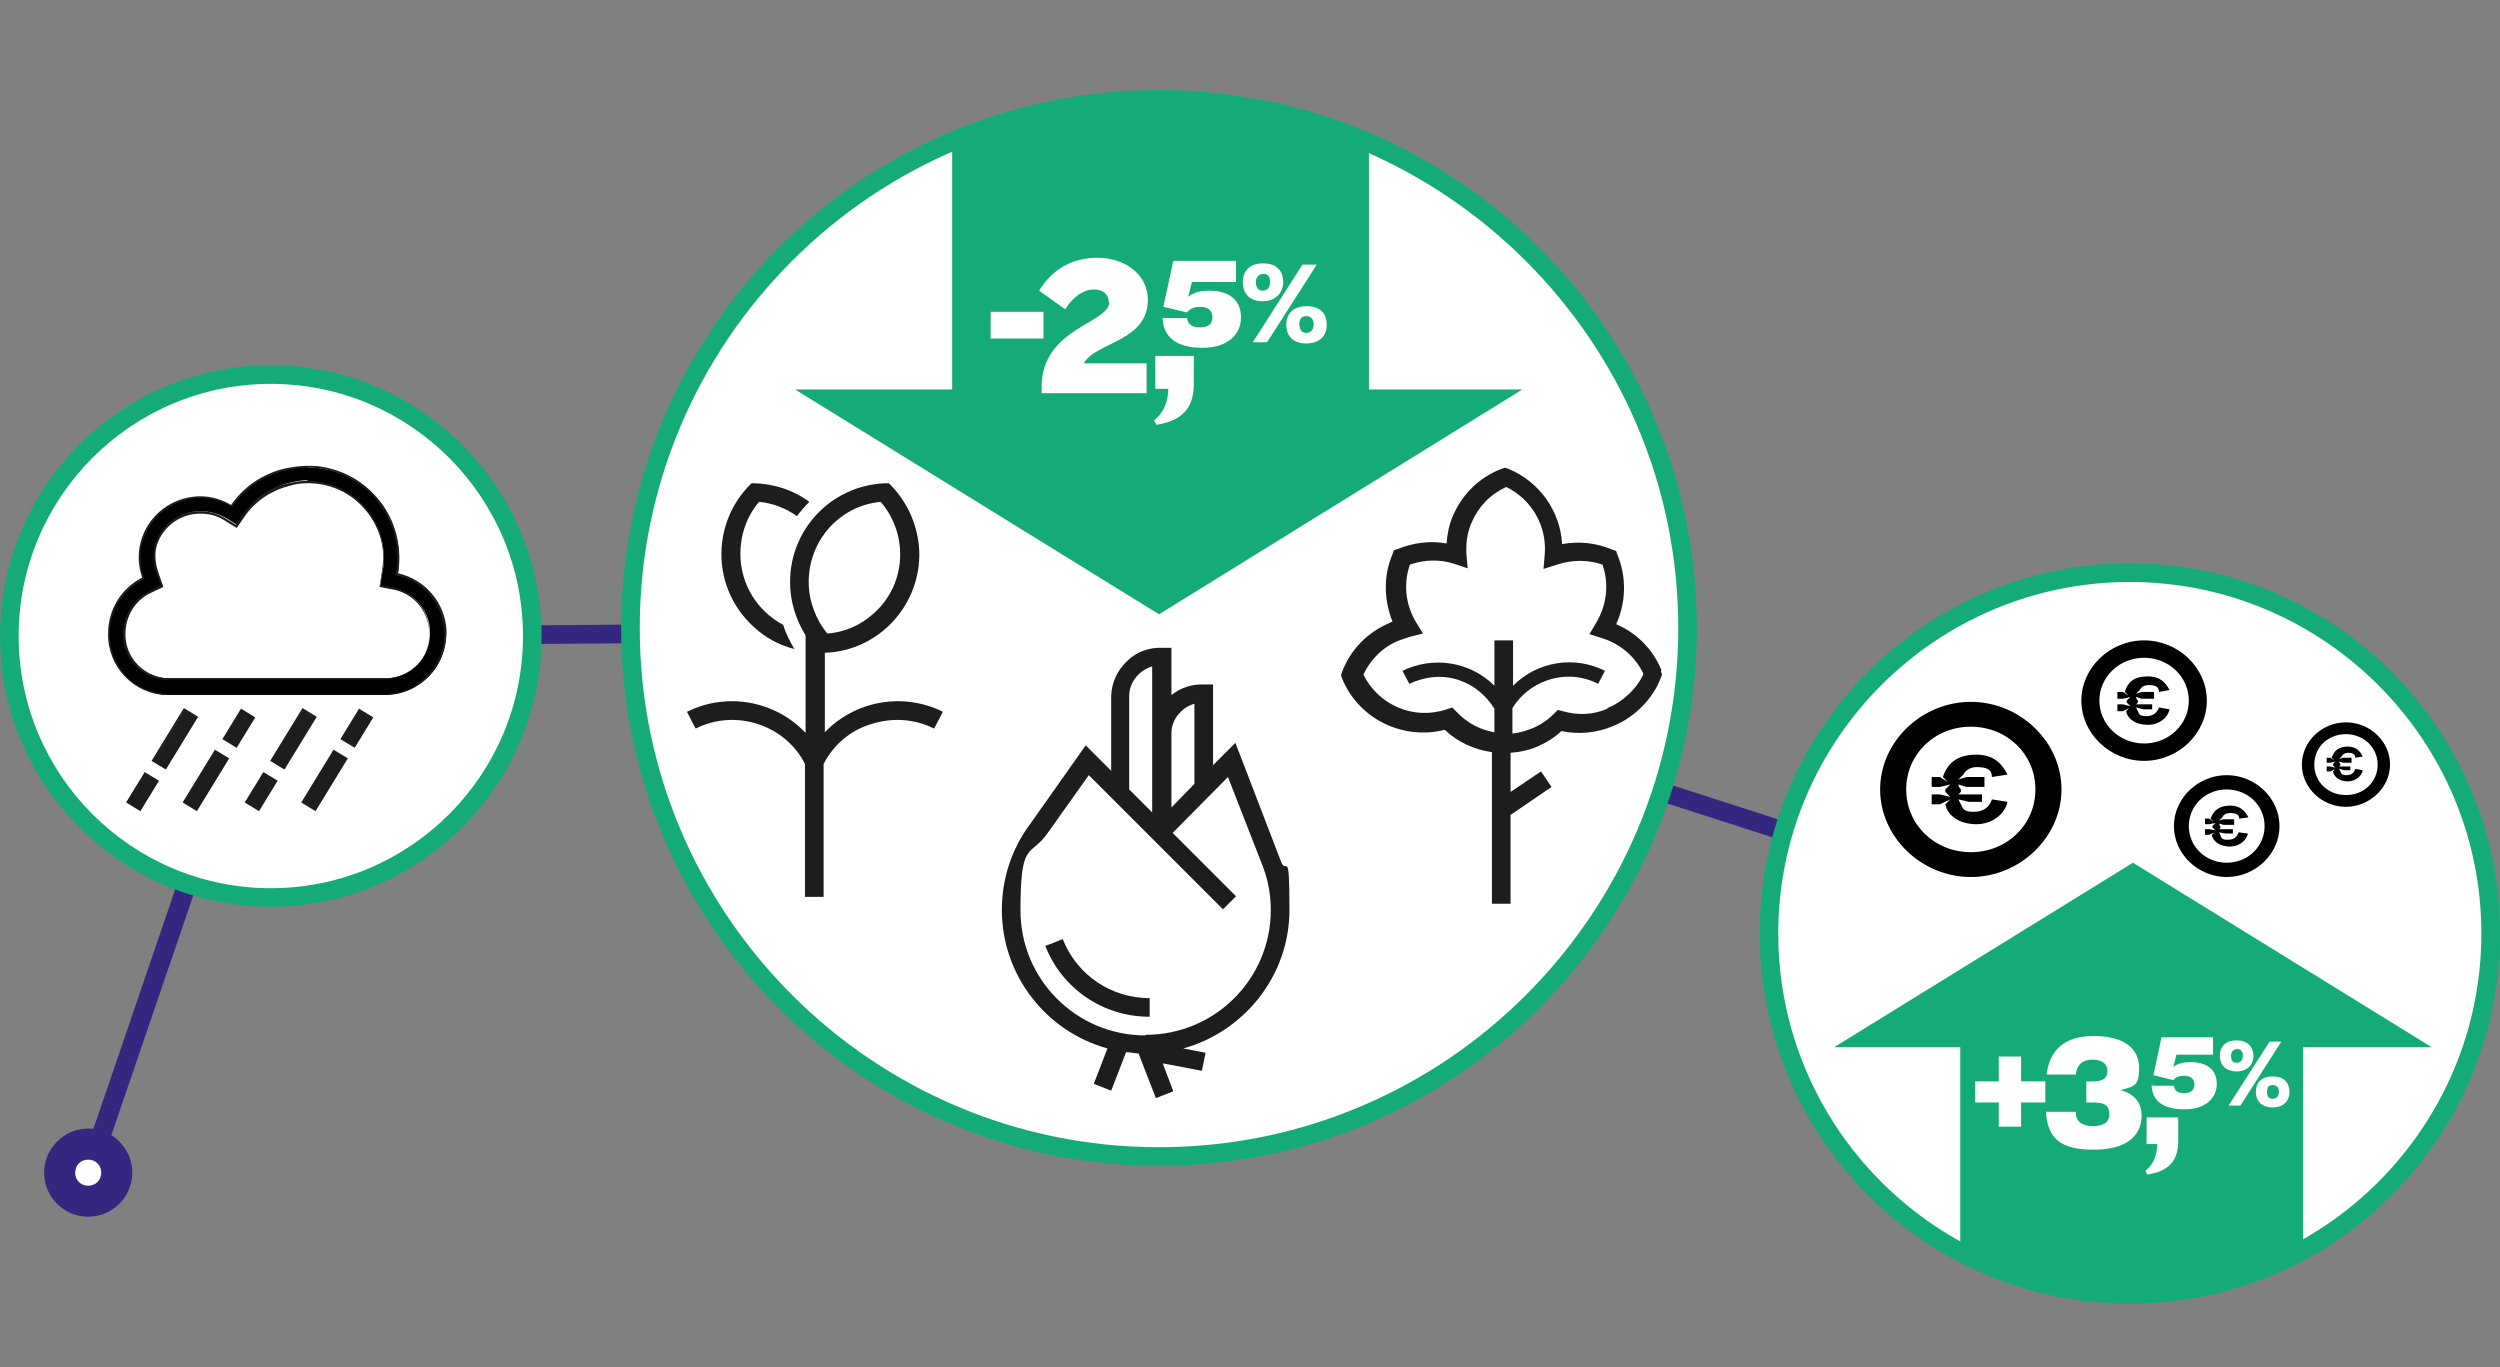
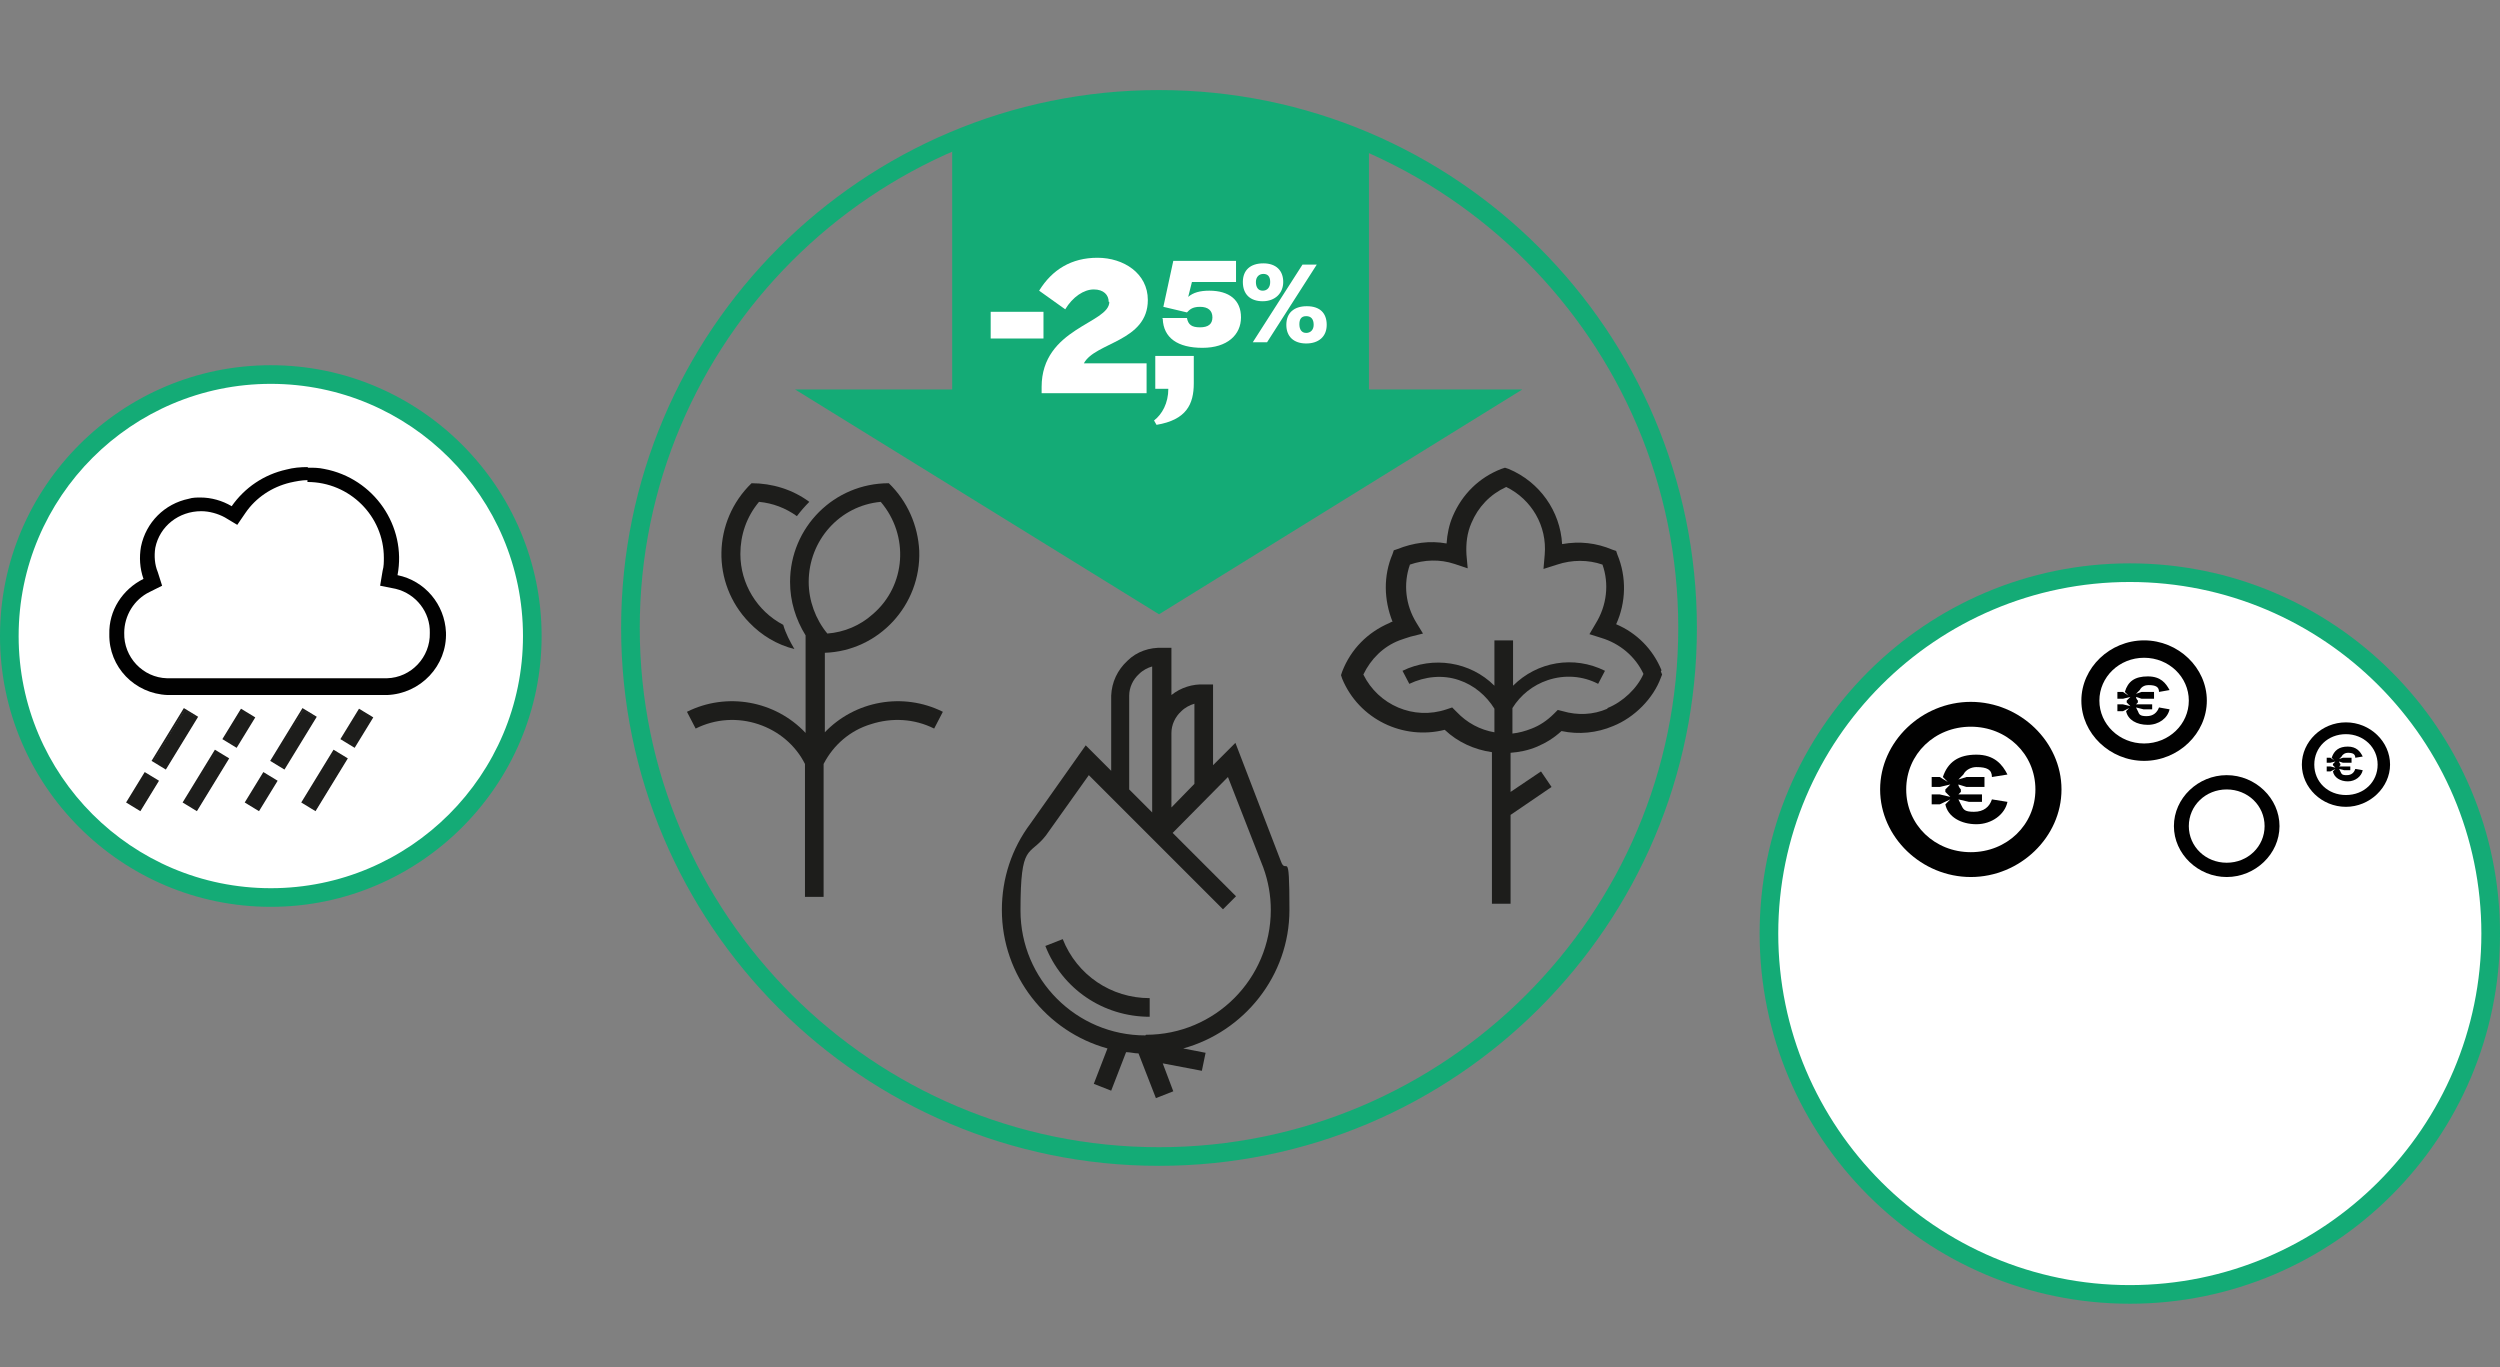
<svg xmlns="http://www.w3.org/2000/svg" id="Layer_1" width="402.5" height="220.1" version="1.1" viewBox="0 0 402.5 220.1">
  <rect x="0" y="0" width="402.5" height="220.1" fill="#808080" stroke="none" />
  <defs>
    <style>
      .st0 {
        clip-path: url(#clippath-6);
      }

      .st1 {
        clip-path: url(#clippath-7);
      }

      .st2 {
        fill: #010101;
      }

      .st3 {
        clip-path: url(#clippath-4);
      }

      .st4 {
        fill: #fff;
      }

      .st5 {
        fill: none;
      }

      .st6 {
        clip-path: url(#clippath-1);
      }

      .st7 {
        fill: #342780;
      }

      .st8 {
        clip-path: url(#clippath-5);
      }

      .st9 {
        clip-path: url(#clippath-3);
      }

      .st10 {
        fill: #14ab76;
      }

      .st11 {
        fill: #1d1d1b;
      }

      .st12 {
        clip-path: url(#clippath-2);
      }

      .st13 {
        clip-path: url(#clippath);
      }
    </style>
    <clipPath id="clippath">
-       <rect class="st5" y="14.5" width="402.5" height="195.4" />
-     </clipPath>
+       </clipPath>
    <clipPath id="clippath-1">
      <path class="st5" d="M101.5,101.1c0,47,38.1,85.1,85.1,85.1s85.1-38.1,85.1-85.1S233.6,16,186.6,16s-85.1,38.1-85.1,85.1" />
    </clipPath>
    <clipPath id="clippath-2">
      <rect class="st5" y="14.5" width="402.5" height="195.4" />
    </clipPath>
    <clipPath id="clippath-3">
      <rect class="st5" y="14.5" width="402.5" height="195.4" />
    </clipPath>
    <clipPath id="clippath-4">
      <rect class="st5" y="14.5" width="402.5" height="195.4" />
    </clipPath>
    <clipPath id="clippath-5">
-       <path class="st5" d="M284.8,150.3c0,32.1,26,58.1,58.1,58.1s58.1-26,58.1-58.1-26-58.1-58.1-58.1-58.1,26-58.1,58.1" />
-     </clipPath>
+       </clipPath>
    <clipPath id="clippath-6">
      <rect class="st5" y="14.5" width="402.5" height="195.4" />
    </clipPath>
    <clipPath id="clippath-7">
      <rect class="st5" y="14.5" width="402.5" height="195.4" />
    </clipPath>
  </defs>
  <g class="st13">
    <path class="st7" d="M15.6,189.3l-2.8-1,24.9-72.9c2.7-8,11.8-14.5,20.2-14.5l114.6-.9c8,0,20.6,1.9,28.1,4.3l143.3,46.2-.9,2.9-143.3-46.2c-7.3-2.4-19.5-4.2-27.2-4.2l-114.6.9c-7.2,0-15,5.7-17.3,12.5l-24.9,72.9Z" />
    <path class="st4" d="M14.2,193.4c2.5,0,4.6-2.1,4.6-4.6s-2.1-4.6-4.6-4.6-4.6,2.1-4.6,4.6,2.1,4.6,4.6,4.6" />
    <path class="st7" d="M14.2,195.9c-3.9,0-7.1-3.2-7.1-7.1s3.2-7.1,7.1-7.1,7.1,3.2,7.1,7.1-3.2,7.1-7.1,7.1ZM14.2,186.7c-1.2,0-2.1.9-2.1,2.1s.9,2.1,2.1,2.1,2.1-.9,2.1-2.1-.9-2.1-2.1-2.1Z" />
    <path class="st4" d="M186.6,186.2c47,0,85.1-38.1,85.1-85.1S233.6,16,186.6,16s-85.1,38.1-85.1,85.1,38.1,85.1,85.1,85.1" />
  </g>
  <g class="st6">
    <polyline class="st10" points="153.3 1.3 153.3 62.7 128 62.7 186.6 98.9 245.1 62.7 220.4 62.7 220.4 0" />
  </g>
  <g class="st12">
    <path class="st10" d="M186.6,187.7c-47.8,0-86.6-38.8-86.6-86.6S138.8,14.5,186.6,14.5s86.6,38.8,86.6,86.6-38.8,86.6-86.6,86.6ZM186.6,17.5c-46.1,0-83.6,37.5-83.6,83.6s37.5,83.6,83.6,83.6,83.6-37.5,83.6-83.6S232.6,17.5,186.6,17.5Z" />
  </g>
  <rect class="st4" x="159.5" y="50.2" width="8.5" height="4.3" />
  <g class="st9">
    <path class="st4" d="M178.5,48.6c0-1.1-.8-2-2.4-2s-3.4,1.2-4.6,3.2l-4.2-3c2.1-3.4,5.2-5.3,9.4-5.3s8.1,2.5,8.1,6.8c0,6.7-8.5,6.8-10.3,10.2h10.1v4.8h-16.9v-1c0-9.5,10.9-10.2,10.9-13.7" />
    <path class="st4" d="M188.1,62.6h-2.1v-5.3h6.2v4.4c0,3.4-1.2,5.9-6,6.7l-.4-.7c1.3-1,2.3-2.8,2.3-5.1" />
    <path class="st4" d="M187.1,51.2h4c.2,1.1.8,1.5,2.1,1.5s2-.5,2-1.6-.7-1.7-2-1.7-1.7.5-2.1.9l-3.8-.9,1.6-7.4h10.1v3.4s-7.1,0-7.1,0l-.6,2.4c.8-.7,1.9-1,3.4-1,3.2,0,5.1,1.5,5.1,4.3s-2.2,4.9-6.2,4.9-6.3-1.6-6.4-4.7" />
    <path class="st4" d="M211.5,52.3h0c0-.9-.4-1.4-1.2-1.4s-1.1.5-1.1,1.3h0c0,.9.4,1.4,1.1,1.4s1.2-.5,1.2-1.3M207.1,52.3c0-1.9,1.2-3,3.3-3s3.2,1.1,3.2,3-1.3,3-3.3,3-3.2-1.1-3.2-3M204.5,45.4h0c0-.9-.4-1.3-1.1-1.3s-1.2.5-1.2,1.3h0c0,.9.4,1.4,1.1,1.4s1.2-.5,1.2-1.4M209.7,42.6h2.3l-8,12.5h-2.3l8-12.5ZM200.1,45.4c0-1.9,1.2-3,3.3-3s3.2,1.2,3.2,3-1.3,3.1-3.3,3.1-3.2-1.1-3.2-3.1" />
    <path class="st11" d="M184.4,166.7c-11.1,0-20.1-9-20.1-20.1s1.4-8.6,4.1-12.1l6.9-9.7,21.6,21.6,2.1-2.1-10.2-10.2,8.9-9,5.7,14.6c.8,2.2,1.2,4.5,1.2,6.8,0,11.1-9,20.1-20.1,20.1M181.8,112c0-1.3.6-2.6,1.6-3.5.6-.6,1.4-1,2.1-1.2v23.5l-3.7-3.7v-15.1ZM190.2,114.5c.6-.6,1.4-1,2.1-1.2v12.9l-3.7,3.8v-12c0-1.3.6-2.6,1.6-3.5M198.8,119.7l-3.5,3.5v-13h-1.4c-1.9-.1-3.8.5-5.3,1.7v-7.6h-1.4c-2.1-.1-4.2.6-5.7,2.1-1.6,1.5-2.5,3.4-2.6,5.6v12.1l-4.1-4.1-8.9,12.6c-3,4-4.6,8.8-4.6,13.9,0,10.6,7.2,19.6,17,22.3l-2.2,5.7,2.8,1.1,2.4-6.2c.7,0,1.3.2,2,.2l2.8,7.2,2.8-1.1-1.7-4.5,6.3,1.2.6-2.9-3.6-.7c9.8-2.7,17.1-11.7,17.1-22.3s-.5-5.3-1.4-7.9l-7.3-19Z" />
    <path class="st11" d="M171.1,151.2l-2.8,1.1c2.7,6.9,9.3,11.4,16.8,11.4v-3c-6.2,0-11.7-3.7-14-9.5" />
    <path class="st11" d="M130.2,93.7c0-6.7,5-12.3,11.6-12.9,4.6,5.4,4.1,13.5-1.3,18.1-2,1.8-4.6,2.9-7.3,3.1-1.9-2.3-3-5.3-3-8.3M132.8,118v-12.9c8.7-.3,15.5-7.7,15.2-16.4-.2-4.1-1.9-8-4.9-10.9-8.8,0-15.9,7.1-15.9,15.9,0,3.1.9,6,2.5,8.6v15.7c-4.9-5.2-12.7-6.6-19.1-3.4l1.4,2.7c3.2-1.6,6.8-1.8,10.1-.7,3.3,1.1,6,3.4,7.5,6.4v21.4h3v-21.4c1.6-3.1,4.3-5.4,7.6-6.4,3.4-1.1,7-.9,10.2.7l1.4-2.7c-6.4-3.2-14.2-1.8-19.1,3.4" />
    <path class="st11" d="M127.9,104.5c-.7-1.2-1.4-2.5-1.8-3.9-4.2-2.2-6.9-6.6-6.9-11.4,0-3.1,1-6,3-8.4,2.2.2,4.3,1,6.1,2.3.6-.8,1.3-1.6,2-2.3-2.7-2-6-3-9.3-3-6.3,6.1-6.5,16.1-.4,22.4,2,2.1,4.5,3.6,7.3,4.3" />
    <path class="st11" d="M258.8,114.1c-2.3,1-4.8,1.1-7.2.4l-.8-.2-.6.6c-1.1,1.1-2.3,1.9-3.6,2.4-1,.4-2.1.7-3.1.8v-4.1c1.3-2.1,3.3-3.7,5.7-4.5,2.7-.9,5.6-.7,8.1.6l1.1-2.1c-5-2.5-10.9-1.5-14.8,2.4v-7.3h-3v7.3c-3.9-3.9-9.9-4.8-14.8-2.4l1.1,2.1c2.5-1.2,5.4-1.5,8-.6,2.4.8,4.4,2.5,5.7,4.6v3.8c-2.3-.4-4.4-1.5-6.1-3.3l-.7-.7-.9.3c-5.3,1.8-11-.7-13.4-5.6,1.2-2.5,3.2-4.5,5.8-5.5.6-.2,1.1-.4,1.8-.6l2-.5-1.1-1.8c-1.7-2.8-2.1-6.2-1-9.3,2.3-.8,4.8-.9,7.2-.1l2.1.7-.2-2.2c-.1-1.8.1-3.5.8-5.1,1.1-2.6,3-4.6,5.6-5.8,4.1,2,6.6,6.3,6.2,10.9l-.2,2.3,2.2-.7c2.4-.8,5-.8,7.3,0,1.1,3.1.7,6.6-1.1,9.5l-1,1.7,1.9.6c3,.9,5.5,3,6.8,5.8-1,2.3-3.3,4.5-5.8,5.5M267.5,107.9c-1.4-3.4-4-6-7.3-7.4,1.6-3.5,1.7-7.6.2-11.2l-.2-.6-.6-.2c-2.6-1.1-5.3-1.4-8.1-.9-.3-5.3-3.6-10-8.6-12.1l-.6-.2-.6.2c-3.6,1.4-6.3,4.1-7.8,7.6-.6,1.4-.9,2.9-1,4.4-2.7-.5-5.4-.1-7.9.9l-.6.2-.2.6c-1.5,3.5-1.4,7.4,0,10.9-.2,0-.3.1-.5.2-3.5,1.5-6.2,4.2-7.6,7.8l-.2.6.2.6c2.7,6.5,9.8,9.9,16.5,8.2,2.1,2,4.8,3.2,7.6,3.6v24.4h3v-14.3l6.6-4.5-1.7-2.5-4.9,3.3v-6.3c1.4-.1,2.9-.4,4.3-1,1.4-.6,2.7-1.4,3.9-2.5,2.8.6,5.7.3,8.3-.8,3.5-1.4,6.5-4.5,7.7-7.8l.2-.5-.2-.5Z" />
    <path class="st4" d="M43.6,144.5c23.2,0,42.1-18.8,42.1-42.1s-18.8-42.1-42.1-42.1S1.5,79.2,1.5,102.4s18.8,42.1,42.1,42.1" />
    <path class="st10" d="M43.6,146C19.6,146,0,126.5,0,102.4s19.6-43.6,43.6-43.6,43.6,19.6,43.6,43.6-19.6,43.6-43.6,43.6ZM43.6,61.8c-22.4,0-40.6,18.2-40.6,40.6s18.2,40.6,40.6,40.6,40.6-18.2,40.6-40.6-18.2-40.6-40.6-40.6Z" />
    <path class="st2" d="M49.5,75.2c-1.1,0-2.3.1-3.4.4-3.6.8-6.7,2.9-8.8,5.9-1.5-.9-3.3-1.4-5-1.4-.6,0-1.3,0-1.9.2-3.9.8-6.9,3.8-7.7,7.7-.3,1.7-.2,3.5.4,5.2-3.4,1.7-5.6,5.1-5.5,8.9-.1,5.3,4.1,9.6,9.4,9.8h35.3c5.4-.2,9.7-4.7,9.5-10.1-.2-4.5-3.4-8.3-7.8-9.2,1.5-7.9-3.8-15.6-11.8-17.1-.9-.2-1.7-.2-2.6-.2M49.5,77.6c6.8,0,12.3,5.5,12.3,12.2,0,.7,0,1.4-.2,2.1l-.4,2.4,2.5.5c3.3.8,5.6,3.8,5.5,7.1.1,3.9-3,7.2-6.9,7.3H26.9c-3.9-.1-7-3.4-6.9-7.3,0-2.8,1.6-5.4,4.1-6.6l2-1-.7-2.2c-.5-1.2-.6-2.6-.4-3.9.7-3.5,3.8-5.9,7.4-5.9,1.3,0,2.7.4,3.8,1l2,1.2,1.3-1.9c1.7-2.5,4.3-4.2,7.2-4.9.9-.2,1.9-.4,2.8-.4" />
-     <path class="st11" d="M26.9,111.9c-5.4-.1-9.6-4.6-9.5-9.9,0-3.8,2.1-7.3,5.5-9-.6-1.7-.7-3.4-.4-5.1.8-4,3.9-7,7.8-7.8.6-.1,1.3-.2,1.9-.2h0c1.8,0,3.5.5,5,1.4,2.1-3,5.2-5.1,8.8-5.9,1.1-.2,2.3-.4,3.4-.4h0c.9,0,1.8,0,2.7.2,3.9.7,7.3,2.9,9.6,6.2,2.2,3.2,3,7.1,2.4,10.9,4.4,1,7.6,4.8,7.8,9.3,0,2.6-.9,5.2-2.7,7.1-1.8,1.9-4.3,3.1-6.9,3.1H26.9ZM32.3,80.2c-.6,0-1.3,0-1.9.2-3.9.8-6.8,3.7-7.6,7.6-.3,1.7-.2,3.5.4,5.1h0c0,.1-.1.2-.1.2-3.3,1.6-5.5,5.1-5.4,8.8-.1,5.2,4,9.5,9.2,9.6h35.3c2.6,0,5-1.2,6.7-3.1,1.8-1.9,2.7-4.3,2.6-6.9-.2-4.4-3.3-8.1-7.7-9.1h-.1s0-.2,0-.2c.7-3.8-.1-7.6-2.3-10.8-2.2-3.2-5.5-5.4-9.4-6.1-.9-.2-1.7-.2-2.6-.2-1.1,0-2.2.1-3.3.4-3.5.8-6.6,2.9-8.7,5.9h0c0,.1-.1,0-.1,0-1.5-.9-3.2-1.4-5-1.4h0ZM26.9,109.5c-4-.1-7.2-3.5-7.1-7.5,0-2.8,1.6-5.5,4.2-6.8l1.9-.9-.7-2c-.5-1.3-.6-2.6-.4-4,.7-3.5,3.9-6.1,7.5-6,1.4,0,2.7.4,3.9,1.1l1.8,1.1,1.2-1.8c1.7-2.5,4.3-4.3,7.3-4.9.9-.2,1.9-.4,2.9-.4h0c3.3,0,6.4,1.3,8.8,3.6,2.3,2.3,3.6,5.4,3.6,8.7,0,.7,0,1.5-.2,2.2l-.4,2.3,2.3.4c3.4.8,5.7,3.9,5.6,7.3.1,4-3,7.3-7,7.5H26.9ZM32.2,82.7c-3.4,0-6.4,2.4-7.1,5.7-.2,1.3,0,2.6.4,3.8l.8,2.3-2.1,1c-2.5,1.2-4,3.8-4,6.5-.1,3.8,2.9,7,6.8,7.2h35.3c3.8-.1,6.9-3.3,6.8-7.2,0-3.3-2.2-6.2-5.4-7l-2.6-.5.4-2.6c.1-.7.2-1.4.2-2.1,0-3.2-1.3-6.2-3.6-8.5-2.3-2.3-5.3-3.5-8.6-3.5-.9,0-1.9.1-2.8.4-2.9.7-5.5,2.4-7.2,4.8l-1.4,2-2.1-1.3c-1.1-.7-2.4-1-3.8-1,0,0,0,0-.1,0Z" />
  </g>
  <polygon class="st11" points="26.7 123.7 24.7 122.5 29.7 114.3 31.7 115.5 26.7 123.7" />
  <path class="st11" d="M26.7,123.9l-2.3-1.4,5.2-8.5,2.3,1.4-5.2,8.5ZM24.9,122.4l1.7,1,4.8-8-1.7-1-4.8,7.9Z" />
  <polygon class="st11" points="38 120.1 36 118.9 38.8 114.3 40.8 115.5 38 120.1" />
  <path class="st11" d="M38.1,120.4l-2.3-1.4,3-4.9,2.3,1.4-3,4.9ZM36.2,118.9l1.7,1,2.7-4.4-1.7-1-2.7,4.4Z" />
  <polygon class="st11" points="22.6 130.4 20.6 129.2 23.4 124.6 25.4 125.8 22.6 130.4" />
  <path class="st11" d="M22.6,130.6l-2.3-1.4,3-4.9,2.3,1.4-3,4.9ZM20.8,129.2l1.7,1,2.7-4.4-1.7-1-2.7,4.4Z" />
  <polygon class="st11" points="31.7 130.4 29.7 129.2 34.7 121 36.7 122.2 31.7 130.4" />
  <path class="st11" d="M31.7,130.6l-2.3-1.4,5.2-8.5,2.3,1.4-5.2,8.5ZM29.9,129.2l1.7,1,4.8-8-1.7-1-4.8,7.9Z" />
  <polygon class="st11" points="45.7 123.7 43.7 122.5 48.8 114.3 50.8 115.5 45.7 123.7" />
  <path class="st11" d="M45.8,123.9l-2.3-1.4,5.2-8.5,2.3,1.4-5.2,8.5ZM44,122.4l1.7,1,4.8-8-1.7-1-4.8,7.9Z" />
  <polygon class="st11" points="57.1 120.1 55.1 118.9 57.9 114.3 59.9 115.5 57.1 120.1" />
  <path class="st11" d="M57.1,120.4l-2.3-1.4,3-4.9,2.3,1.4-3,4.9ZM55.3,118.9l1.7,1,2.7-4.4-1.7-1-2.7,4.4Z" />
  <polygon class="st11" points="41.6 130.4 39.6 129.2 42.5 124.6 44.5 125.8 41.6 130.4" />
  <path class="st11" d="M41.7,130.6l-2.3-1.4,3-4.9,2.3,1.4-3,4.9ZM39.9,129.2l1.7,1,2.7-4.4-1.7-1-2.7,4.4Z" />
  <polygon class="st11" points="50.8 130.4 48.8 129.2 53.8 121 55.8 122.2 50.8 130.4" />
  <path class="st11" d="M50.8,130.6l-2.3-1.4,5.2-8.5,2.3,1.4-5.2,8.5ZM49,129.2l1.7,1,4.8-8-1.7-1-4.8,7.9Z" />
  <g class="st3">
    <path class="st4" d="M342.9,208.3c32.1,0,58.1-26,58.1-58.1s-26-58.1-58.1-58.1-58.1,26-58.1,58.1,26,58.1,58.1,58.1" />
  </g>
  <g class="st8">
    <polyline class="st10" points="370.8 219.1 370.8 168.6 391.5 168.6 343.4 138.9 295.3 168.6 315.6 168.6 315.6 220.1" />
  </g>
  <g class="st0">
    <path class="st10" d="M342.9,209.9c-32.9,0-59.6-26.7-59.6-59.6s26.7-59.6,59.6-59.6,59.6,26.7,59.6,59.6-26.7,59.6-59.6,59.6ZM342.9,93.7c-31.2,0-56.6,25.4-56.6,56.6s25.4,56.6,56.6,56.6,56.6-25.4,56.6-56.6-25.4-56.6-56.6-56.6Z" />
  </g>
  <polygon class="st4" points="321.8 177.5 318 177.5 318 174.1 321.8 174.1 321.8 170.1 325.4 170.1 325.4 174.1 329.3 174.1 329.3 177.5 325.4 177.5 325.4 181.4 321.8 181.4 321.8 177.5" />
  <g class="st1">
    <path class="st4" d="M329.5,179h4.7c0,1.6,1,2.3,2.8,2.3s2.6-.7,2.6-1.9h0c0-1.4-.7-1.9-2.6-1.9h-1.1v-3.4h1.2c1.5,0,2.2-.6,2.2-1.6h0c0-1.2-.8-1.9-2.4-1.9s-2.5.8-2.7,2.4h-4.7c.5-4,2.9-6.2,7.6-6.2s7.3,1.9,7.3,5.1-1,3-3,3.6c2.2.6,3.4,2,3.4,4.1,0,3.4-2.6,5.5-7.7,5.5s-7.5-1.6-7.7-6.2" />
    <path class="st4" d="M347.4,184.2h-1.8v-4.3h5.1v3.7c0,2.8-1,4.9-5,5.5l-.3-.6c1.1-.8,1.9-2.3,1.9-4.2" />
    <path class="st4" d="M346.7,174.8h3.3c.1.9.7,1.2,1.7,1.2s1.6-.5,1.6-1.4-.6-1.4-1.7-1.4-1.4.4-1.7.7l-3.2-.8,1.3-6.1h8.3v2.8s-5.9,0-5.9,0l-.5,2c.7-.6,1.6-.8,2.8-.8,2.6,0,4.2,1.2,4.2,3.5s-1.8,4.1-5.2,4.1-5.2-1.3-5.3-3.9" />
-     <path class="st4" d="M366.9,175.8h0c0-.7-.3-1.1-1-1.1s-.9.4-.9,1.1h0c0,.8.3,1.1.9,1.1s1-.4,1-1.1M363.2,175.8c0-1.6,1-2.5,2.7-2.5s2.7.9,2.7,2.5-1.1,2.5-2.7,2.5-2.7-.9-2.7-2.5M361.1,170h0c0-.7-.3-1.1-.9-1.1s-1,.4-1,1.1h0c0,.8.3,1.1.9,1.1s1-.4,1-1.1M365.4,167.7h1.9l-6.6,10.3h-1.9l6.6-10.3ZM357.4,170c0-1.6,1-2.5,2.7-2.5s2.7,1,2.7,2.5-1.1,2.5-2.7,2.5-2.7-.9-2.7-2.5" />
    <path class="st2" d="M314,128.7l-.8.8c.4,2,2.5,3.2,5,3.2s4.6-1.6,5-3.6l-2.5-.4c-.4,1.2-1.3,2-2.9,2s-1.7-.4-2.1-1.2l-.4-.8,1.7.4h2.1v-1.2h-3.8l.4-.4v-.4s-.4-.4-.4-.8l1.3.4h2.9v-1.6h-2.9l-1.3.4.8-.8c.4-.8,1.3-1.2,2.1-1.2,1.7,0,2.5.4,2.5,1.6l2.5-.4c-.8-1.6-2.1-3.2-5-3.2s-4.6,1.2-5.4,3.6l.8.8-1.3-.8h-1.3v1.6h1.3l1.7-.4-.8.8v.4l.8.8-1.7-.4h-1.3v1.6h1.3l1.7-.8Z" />
    <path class="st2" d="M317.3,117c5.8,0,10.4,4.4,10.4,10.1s-4.6,10.1-10.4,10.1-10.4-4.4-10.4-10.1,4.6-10.1,10.4-10.1M317.3,141.2c7.9,0,14.6-6.4,14.6-14.1s-6.7-14.1-14.6-14.1-14.6,6.4-14.6,14.1,6.7,14.1,14.6,14.1" />
-     <path class="st2" d="M356.6,133.9l-.5.5c.2,1.2,1.5,1.9,2.9,1.9s2.7-.9,2.9-2.1l-1.5-.2c-.2.7-.7,1.2-1.7,1.2s-1-.2-1.2-.7l-.2-.5,1,.2h1.2v-.7h-2.2l.2-.2v-.2s-.2-.2-.2-.5l.7.2h1.7v-.9h-1.7l-.7.2.5-.5c.2-.5.7-.7,1.2-.7,1,0,1.5.2,1.5.9l1.5-.2c-.5-.9-1.2-1.9-2.9-1.9s-2.7.7-3.2,2.1l.5.5-.7-.5h-.7v.9h.7l1-.2-.5.5v.2l.5.5-1-.2h-.7v.9h.7l1-.5Z" />
    <path class="st2" d="M358.5,127.1c3.4,0,6.1,2.6,6.1,5.9s-2.7,5.9-6.1,5.9-6.1-2.6-6.1-5.9,2.7-5.9,6.1-5.9M358.5,141.2c4.6,0,8.5-3.7,8.5-8.2s-3.9-8.2-8.5-8.2-8.5,3.7-8.5,8.2,3.9,8.2,8.5,8.2" />
    <path class="st2" d="M342.9,113.9l-.6.6c.3,1.4,1.7,2.2,3.5,2.2s3.2-1.1,3.5-2.5l-1.7-.3c-.3.8-.9,1.4-2,1.4s-1.2-.3-1.4-.8l-.3-.6,1.2.3h1.4v-.8h-2.6l.3-.3v-.3s-.3-.3-.3-.6l.9.3h2v-1.1h-2l-.9.3.6-.6c.3-.6.9-.8,1.4-.8,1.2,0,1.7.3,1.7,1.1l1.7-.3c-.6-1.1-1.4-2.2-3.5-2.2s-3.2.8-3.7,2.5l.6.6-.9-.6h-.9v1.1h.9l1.2-.3-.6.6v.3l.6.6-1.2-.3h-.9v1.1h.9l1.2-.6Z" />
    <path class="st2" d="M345.2,105.9c4,0,7.2,3.1,7.2,6.9s-3.2,6.9-7.2,6.9-7.2-3.1-7.2-6.9,3.2-6.9,7.2-6.9M345.2,122.5c5.5,0,10.1-4.4,10.1-9.7s-4.6-9.7-10.1-9.7-10.1,4.4-10.1,9.7,4.6,9.7,10.1,9.7" />
    <path class="st2" d="M376,123.8l-.4.4c.2,1,1.2,1.6,2.4,1.6s2.2-.8,2.4-1.8l-1.2-.2c-.2.6-.6,1-1.4,1s-.8-.2-1-.6l-.2-.4.8.2h1v-.6h-1.8l.2-.2v-.2s-.2-.2-.2-.4l.6.2h1.4v-.8h-1.4l-.6.2.4-.4c.2-.4.6-.6,1-.6.8,0,1.2.2,1.2.8l1.2-.2c-.4-.8-1-1.6-2.4-1.6s-2.2.6-2.6,1.8l.4.4-.6-.4h-.6v.8h.6l.8-.2-.4.4v.2l.4.4-.8-.2h-.6v.8h.6l.8-.4Z" />
    <path class="st2" d="M377.7,118.2c2.8,0,5.1,2.1,5.1,4.9s-2.2,4.9-5.1,4.9-5.1-2.1-5.1-4.9,2.2-4.9,5.1-4.9M377.7,129.9c3.8,0,7.1-3.1,7.1-6.8s-3.2-6.8-7.1-6.8-7.1,3.1-7.1,6.8,3.2,6.8,7.1,6.8" />
  </g>
</svg>